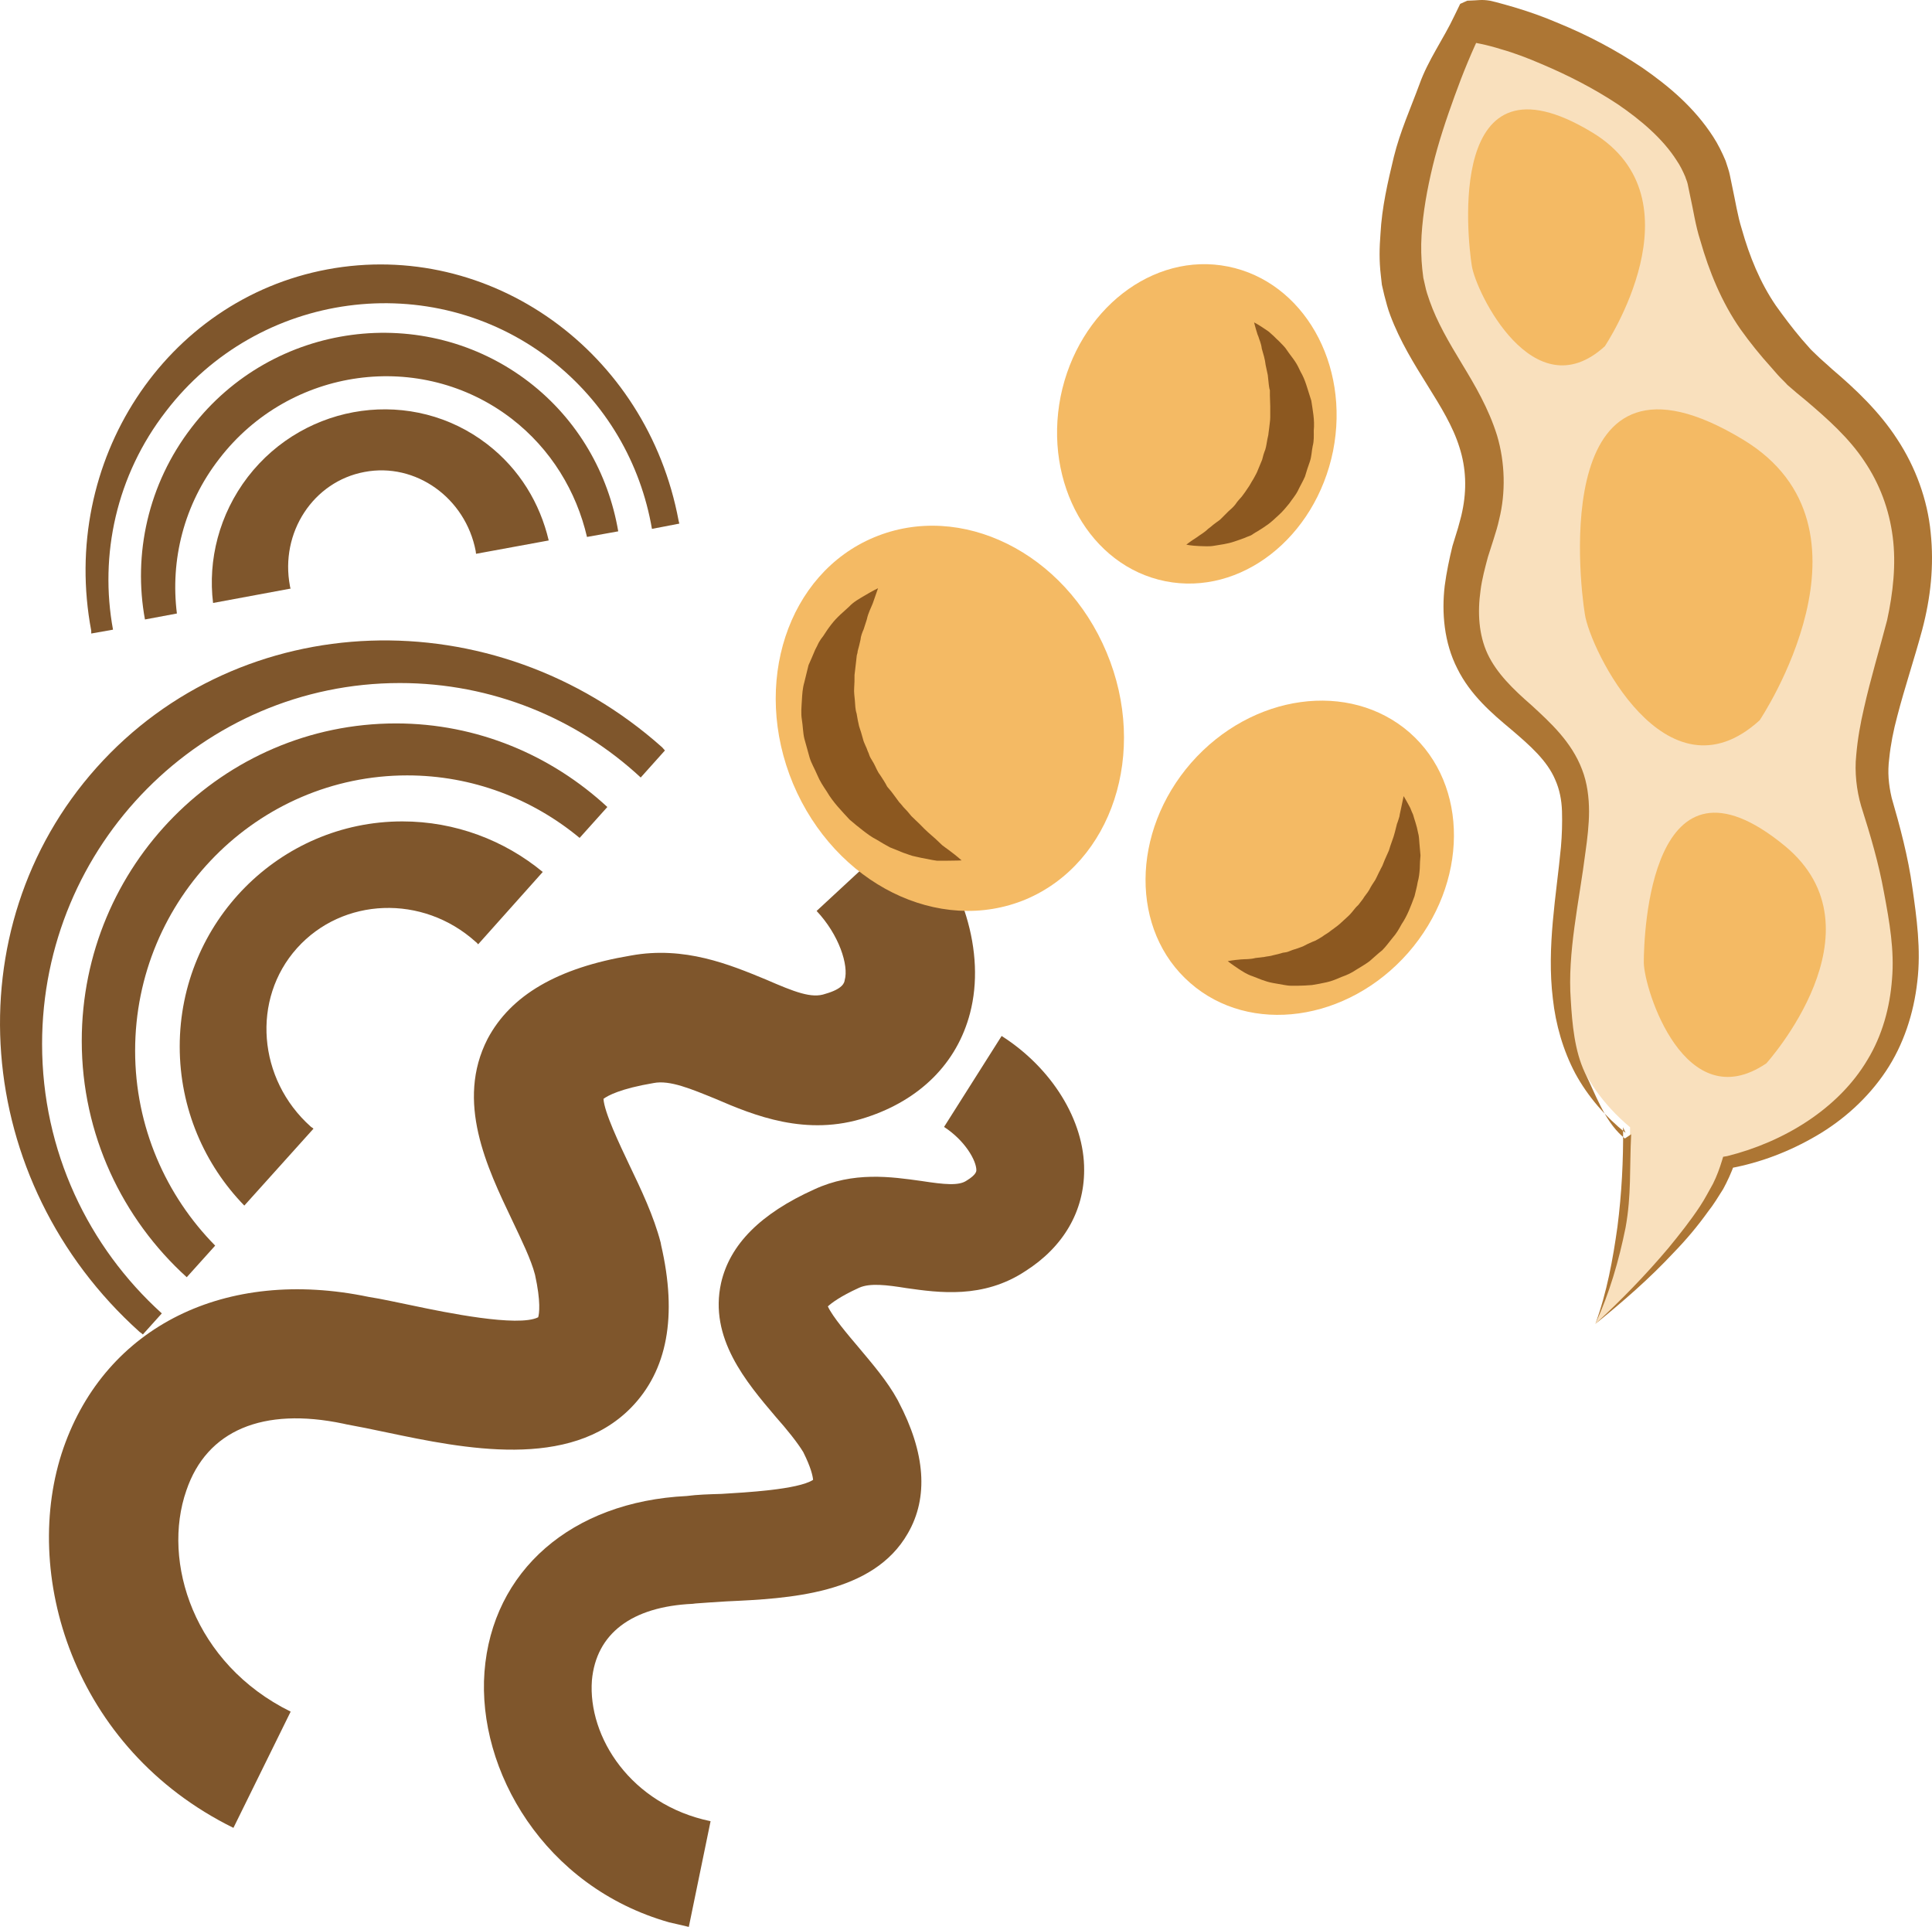
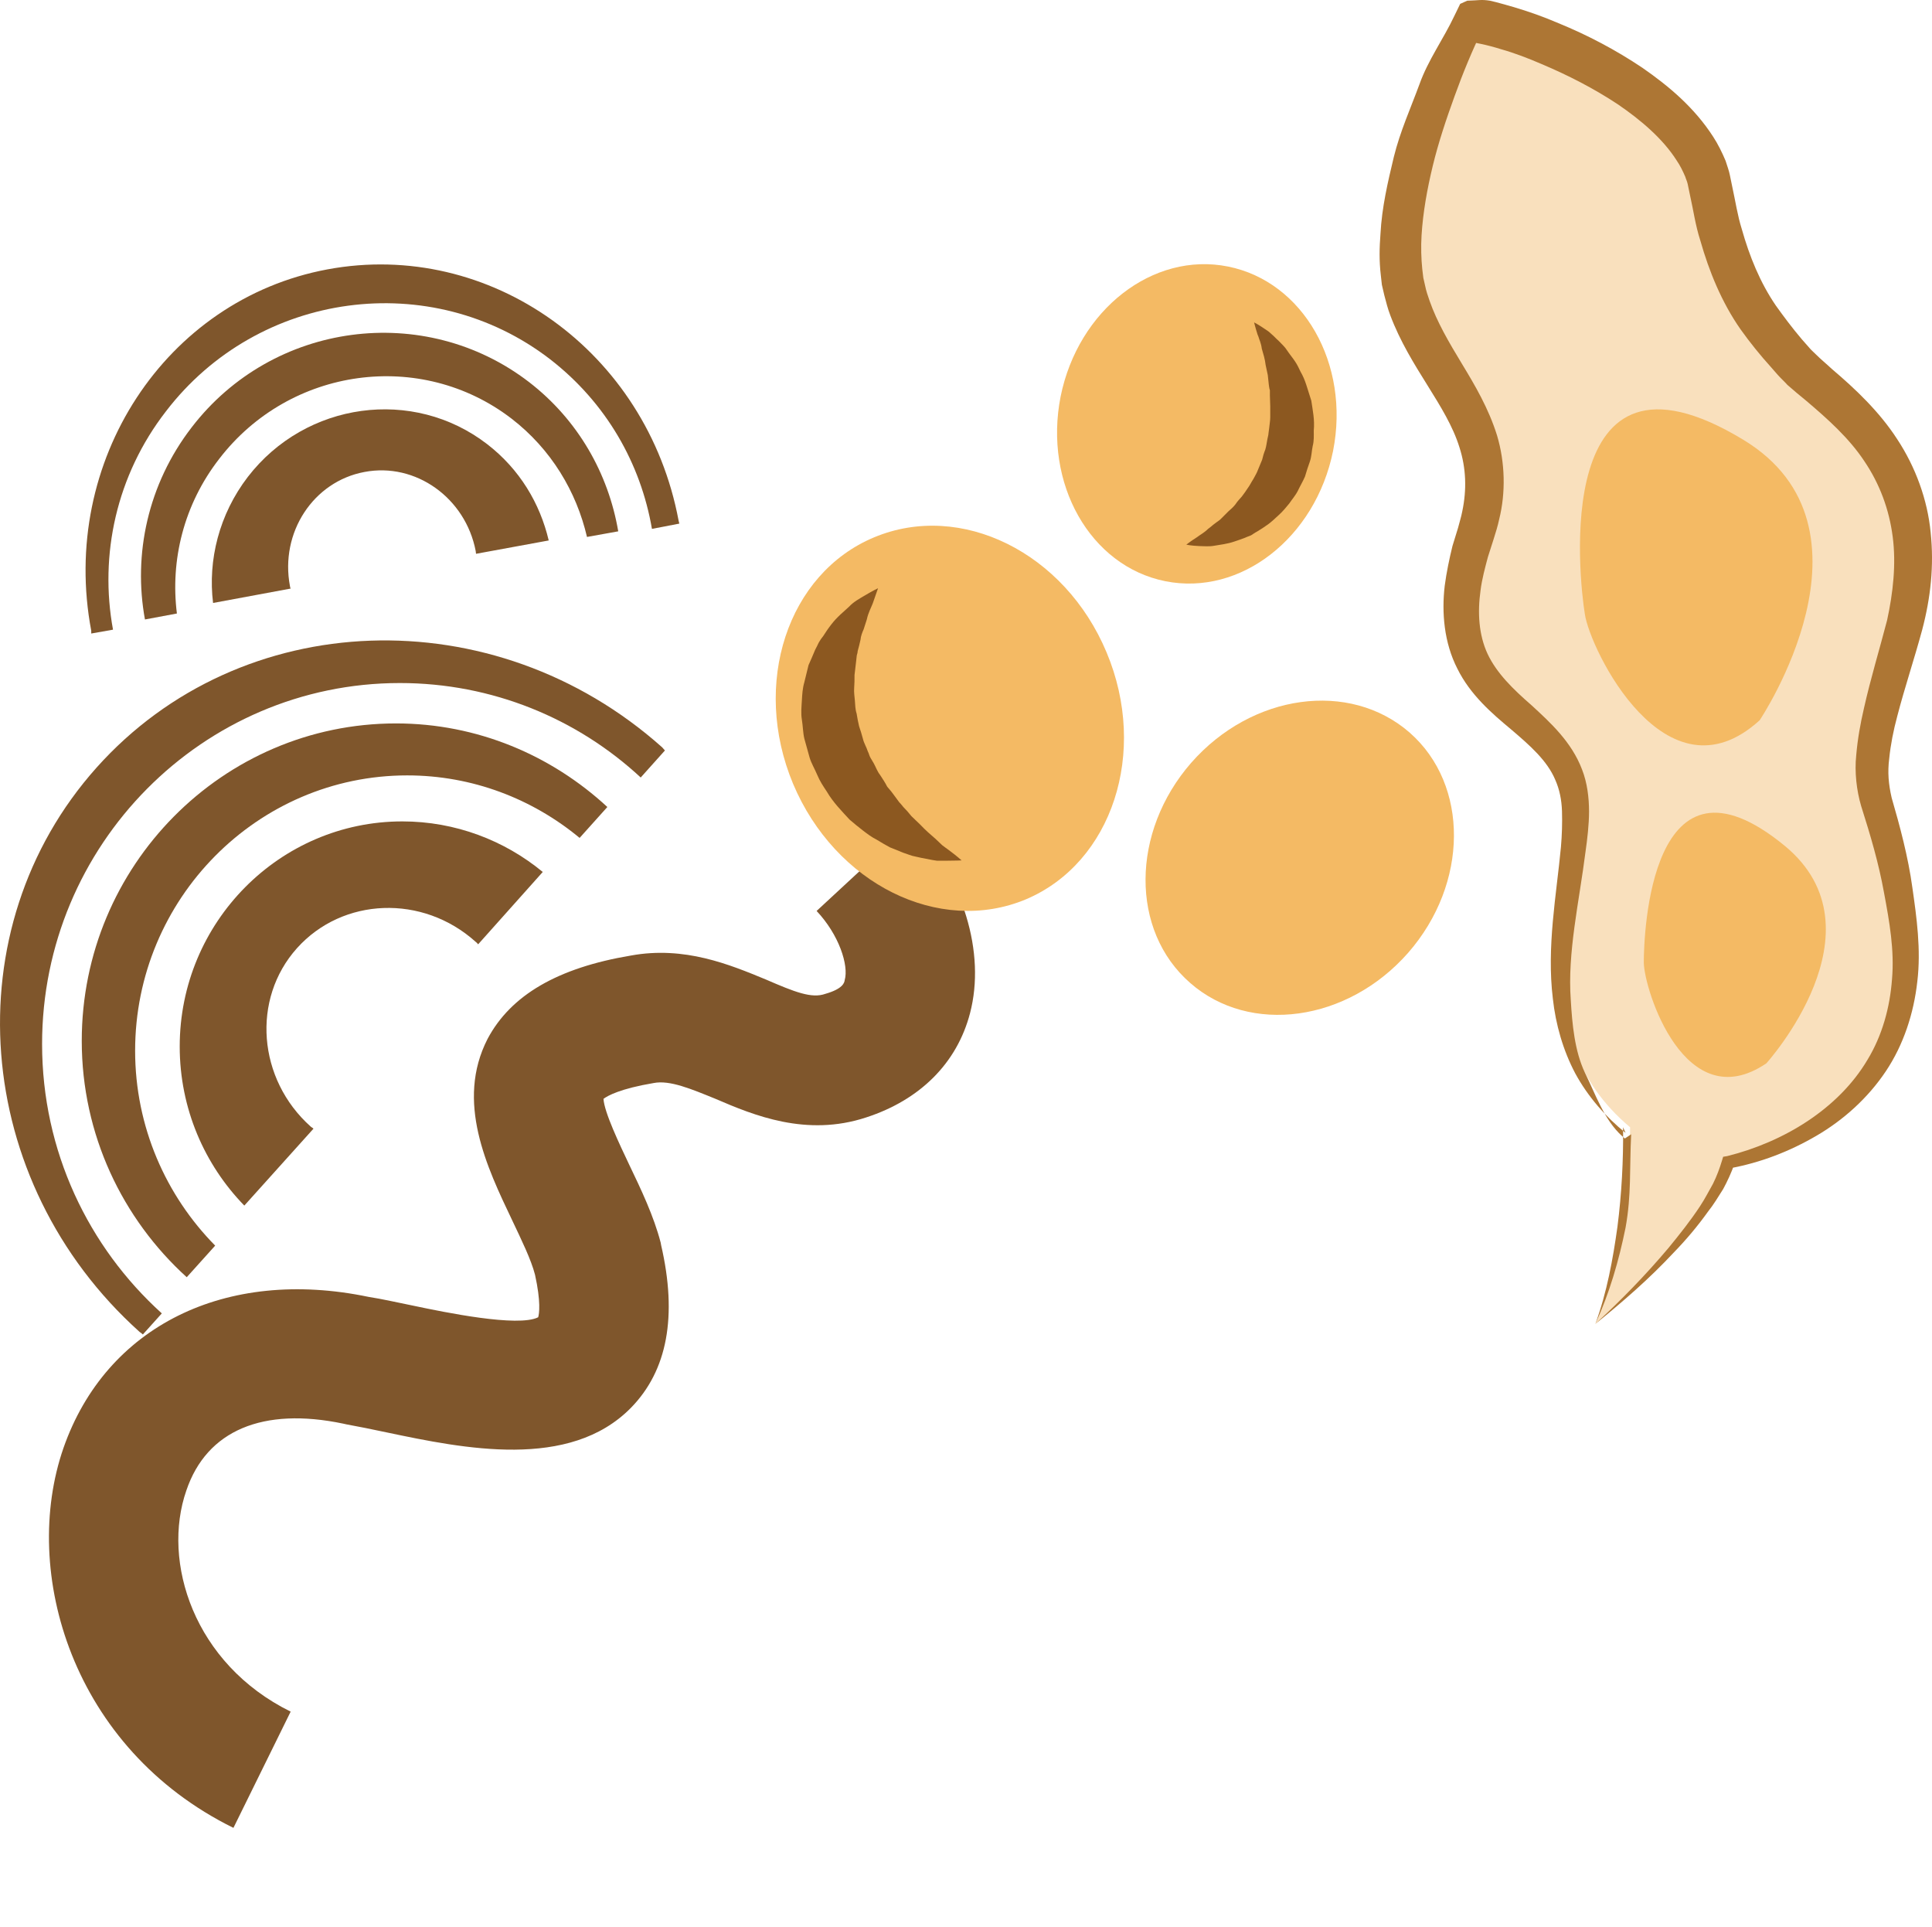
<svg xmlns="http://www.w3.org/2000/svg" xmlns:ns1="http://sodipodi.sourceforge.net/DTD/sodipodi-0.dtd" xmlns:ns2="http://www.inkscape.org/namespaces/inkscape" xml:space="preserve" width="55.027mm" height="54.87mm" version="1.1" style="clip-rule:evenodd;fill-rule:evenodd;image-rendering:optimizeQuality;shape-rendering:geometricPrecision;text-rendering:geometricPrecision" viewBox="0 0 5502.689 5487.022" id="svg48" ns1:docname="2225.svg" ns2:version="0.92.4 (5da689c313, 2019-01-14)">
  <ns1:namedview pagecolor="#ffffff" bordercolor="#666666" borderopacity="1" objecttolerance="10" gridtolerance="10" guidetolerance="10" ns2:pageopacity="0" ns2:pageshadow="2" ns2:window-width="640" ns2:window-height="480" id="namedview50" showgrid="false" ns2:zoom="0.2102413" ns2:cx="102.60812" ns2:cy="92.296061" ns2:window-x="0" ns2:window-y="0" ns2:window-maximized="0" ns2:current-layer="svg48" />
  <defs id="defs4">
    <style type="text/css" id="style2">
   
    .fil0 {fill:#7F562C;fill-rule:nonzero}
    .fil4 {fill:#8C5820;fill-rule:nonzero}
    .fil2 {fill:#AD7634;fill-rule:nonzero}
    .fil3 {fill:#F4BA64;fill-rule:nonzero}
    .fil1 {fill:#F9E0BD;fill-rule:nonzero}
   
  </style>
  </defs>
  <g id="Vrstva_x0020_1" transform="translate(-7785.16,-11804.978)">
    <g id="_512517832">
      <path class="fil0" d="m 7905,14778 c 0,-567 457,-1028 1019,-1028 263,0 505,101 686,269 l 69,-77 c -3,-3 -5,-6 -8,-9 -479,-427 -1200,-402 -1611,58 -410,459 -355,1178 123,1607 3,2 6,4 9,7 l 54,-60 c -209,-189 -341,-462 -341,-767 z" id="path7" ns2:connector-curvature="0" style="fill:#7f562c;fill-rule:nonzero" />
      <path class="fil0" d="m 8931,14144 c -349,0 -634,287 -634,641 0,177 71,337 184,453 l 197,-219 c -3,-3 -6,-4 -8,-6 -151,-135 -169,-363 -39,-508 130,-145 358,-154 509,-18 3,2 5,5 7,7 l 184,-206 c -109,-90 -249,-144 -400,-144 z" id="path9" ns2:connector-curvature="0" style="fill:#7f562c;fill-rule:nonzero" />
      <path class="fil0" d="m 8170,14797 c 0,-432 348,-784 775,-784 186,0 357,67 491,178 l 79,-88 c -159,-147 -370,-238 -602,-238 -493,0 -895,405 -895,904 0,267 116,507 299,673 l 81,-90 c -140,-142 -228,-338 -228,-555 z" id="path11" ns2:connector-curvature="0" style="fill:#7f562c;fill-rule:nonzero" />
      <path class="fil0" d="m 8258,12976 c 263,-343 755,-409 1094,-148 160,124 258,297 290,483 l 78,-15 c -1,-3 -1,-5 -2,-8 -90,-483 -537,-802 -1000,-716 -462,86 -764,547 -673,1029 0,3 0,5 0,8 l 62,-11 c -39,-212 9,-439 151,-622 z" id="path13" ns2:connector-curvature="0" style="fill:#7f562c;fill-rule:nonzero" />
      <path class="fil0" d="m 9173,13070 c -211,-163 -517,-121 -682,93 -82,107 -114,237 -99,359 l 221,-41 c -1,-2 -2,-5 -2,-7 -29,-153 67,-298 212,-325 146,-28 288,74 317,225 0,3 1,6 1,8 l 207,-38 c -25,-106 -83,-203 -175,-274 z" id="path15" ns2:connector-curvature="0" style="fill:#7f562c;fill-rule:nonzero" />
      <path class="fil0" d="m 8410,13111 c 201,-261 574,-312 832,-114 113,87 185,208 215,337 l 89,-16 c -28,-164 -114,-317 -254,-425 -298,-229 -730,-172 -961,129 -125,162 -167,362 -133,547 l 91,-17 c -19,-151 19,-310 121,-441 z" id="path17" ns2:connector-curvature="0" style="fill:#7f562c;fill-rule:nonzero" />
      <path class="fil0" d="m 8450,17010 c -459,-226 -607,-728 -484,-1082 121,-346 461,-515 869,-430 39,6 82,16 127,25 90,19 299,62 356,33 3,-10 8,-44 -9,-121 -11,-43 -39,-100 -65,-155 -72,-151 -162,-338 -70,-517 66,-124 199,-202 408,-237 153,-28 282,26 384,68 83,36 131,55 170,41 49,-14 54,-31 55,-39 12,-42 -16,-129 -80,-197 l 271,-251 c 147,158 211,370 166,542 -37,142 -142,247 -296,297 -170,56 -320,-6 -429,-53 -69,-28 -130,-54 -176,-45 -95,16 -131,36 -143,45 2,38 46,130 73,187 34,71 70,146 90,223 l 1,6 c 47,203 18,358 -86,464 -175,178 -476,116 -695,70 -42,-9 -82,-17 -115,-23 l -9,-2 c -229,-48 -389,19 -447,190 -71,203 21,494 297,630 z" id="path19" ns2:connector-curvature="0" style="fill:#7f562c;fill-rule:nonzero" />
-       <path class="fil0" d="m 9691,17279 c -356,-101 -547,-433 -526,-713 22,-288 248,-485 576,-501 30,-4 64,-5 99,-6 66,-4 218,-12 261,-40 -1,-11 -6,-35 -28,-79 -17,-28 -47,-65 -78,-100 -85,-100 -191,-225 -156,-382 25,-109 112,-197 265,-266 112,-52 220,-36 306,-24 65,10 106,14 128,-1 28,-17 28,-27 28,-30 0,-27 -32,-84 -92,-123 l 164,-259 c 143,91 236,241 235,382 0,117 -59,219 -168,288 -120,79 -246,61 -338,48 -56,-9 -104,-15 -135,-1 -55,25 -79,44 -89,53 13,29 59,83 87,116 40,48 82,96 112,151 l 2,4 c 77,146 86,273 27,375 -99,174 -340,186 -516,194 -32,2 -64,4 -89,6 l -8,1 c -174,8 -275,85 -287,218 -12,161 111,354 338,401 l -62,301 c -18,-4 -37,-9 -56,-13 z" id="path21" ns2:connector-curvature="0" style="fill:#7f562c;fill-rule:nonzero" />
    </g>
    <g id="_512516536">
      <path class="fil1" d="m 12329,15575 c 0,0 321,-265 379,-461 0,0 575,-99 498,-684 -62,-463 -161,-284 -9,-798 152,-513 -208,-690 -301,-796 -94,-106 -192,-215 -239,-497 -47,-283 -590,-485 -706,-478 0,0 -209,428 -176,715 34,288 326,412 212,752 -175,525 277,463 287,779 8,249 -166,639 154,908 0,0 0,329 -99,560 z" id="path24" ns2:connector-curvature="0" style="fill:#f9e0bd;fill-rule:nonzero" />
      <path class="fil2" d="m 12329,15575 c 33,-90 50,-184 63,-277 12,-94 17,-189 16,-283 l 7,16 c -57,-46 -107,-103 -143,-169 -35,-66 -56,-140 -64,-213 -18,-148 10,-294 23,-432 3,-35 4,-68 3,-102 -1,-32 -7,-62 -19,-89 -23,-55 -72,-98 -126,-144 -54,-45 -116,-98 -153,-173 -38,-74 -45,-160 -36,-236 5,-38 13,-76 22,-113 l 16,-52 c 4,-16 9,-31 12,-47 13,-62 11,-123 -8,-182 -37,-120 -141,-227 -197,-376 -7,-18 -12,-38 -17,-57 l -7,-30 -3,-27 c -5,-42 -4,-79 -1,-118 4,-76 21,-148 38,-219 18,-73 48,-139 73,-207 25,-70 68,-128 100,-196 l 16,-33 20,-9 c 34,-1 40,-4 65,0 23,5 45,12 67,18 44,13 86,28 128,46 83,34 163,76 239,127 75,52 148,113 202,197 13,20 25,44 35,68 4,13 10,29 12,40 l 7,34 c 9,41 15,82 27,120 22,78 52,152 97,218 23,32 46,63 74,96 l 22,25 c 5,6 11,11 18,18 14,14 30,27 46,42 66,56 135,121 186,200 52,79 86,172 95,265 10,95 0,186 -24,277 -23,85 -50,165 -71,246 -11,41 -19,81 -23,121 -5,39 -2,73 7,112 23,79 47,168 59,256 12,84 25,176 14,267 -10,90 -39,180 -90,256 -51,76 -120,138 -197,183 -77,45 -160,77 -248,93 l 14,-12 c -9,25 -20,49 -32,71 -14,22 -27,44 -43,64 -30,42 -63,81 -98,117 -69,74 -145,140 -223,203 z m 0,0 c 74,-68 144,-140 208,-216 32,-39 63,-78 90,-119 14,-21 25,-43 37,-64 11,-22 19,-44 26,-67 l 3,-10 12,-2 c 160,-40 316,-134 399,-274 42,-69 64,-149 70,-230 7,-82 -7,-162 -23,-247 -15,-83 -38,-161 -65,-246 -13,-44 -19,-97 -14,-144 4,-47 12,-91 22,-134 19,-85 45,-170 66,-251 17,-78 26,-160 16,-237 -10,-78 -37,-151 -81,-216 -43,-65 -103,-119 -168,-174 -16,-13 -33,-27 -51,-43 -8,-9 -18,-18 -27,-28 l -21,-24 c -29,-32 -59,-69 -86,-107 -53,-76 -89,-164 -114,-252 -14,-43 -20,-88 -30,-132 l -6,-29 c -2,-9 -5,-14 -7,-21 -7,-16 -14,-31 -25,-47 -39,-61 -101,-114 -167,-159 -68,-45 -142,-83 -218,-115 -37,-16 -76,-31 -115,-42 -19,-6 -38,-11 -57,-15 -18,-4 -39,-7 -47,-7 l 52,-35 c -30,61 -57,127 -80,191 -24,66 -46,132 -62,198 -16,66 -28,133 -32,198 -2,33 -1,67 2,96 l 3,25 5,22 c 3,15 8,30 13,44 21,60 55,118 92,179 37,61 76,127 100,204 23,77 25,163 6,239 -4,19 -10,38 -16,57 l -16,50 c -8,30 -17,63 -21,95 -9,64 -5,127 20,181 26,55 72,100 126,147 52,48 113,103 143,182 15,38 20,81 20,120 0,37 -5,79 -10,114 -18,143 -52,287 -42,423 4,68 11,145 40,206 30,61 55,135 106,181 l 8,7 18,-12 c -5,98 1,172 -16,266 -19,94 -46,187 -86,274 z" id="path26" ns2:connector-curvature="0" style="fill:#ad7634;fill-rule:nonzero" />
      <path class="fil3" d="m 12816,14833 c 0,0 343,-379 53,-619 -384,-316 -402,253 -402,332 1,77 117,444 349,287 z" id="path28" ns2:connector-curvature="0" style="fill:#f4ba64;fill-rule:nonzero" />
      <path class="fil3" d="m 12797,13856 c 0,0 368,-548 -47,-799 -550,-333 -467,398 -451,496 14,100 231,546 498,303 z" id="path30" ns2:connector-curvature="0" style="fill:#f4ba64;fill-rule:nonzero" />
-       <path class="fil3" d="m 12356,12791 c 0,0 280,-418 -36,-609 -418,-253 -355,303 -343,379 11,75 176,415 379,230 z" id="path32" ns2:connector-curvature="0" style="fill:#f4ba64;fill-rule:nonzero" />
      <path class="fil3" d="m 10275,13335 c 247,-103 543,43 662,328 119,284 16,599 -230,703 -247,103 -543,-44 -663,-329 -119,-285 -16,-599 231,-702 z" id="path34" ns2:connector-curvature="0" style="fill:#f4ba64;fill-rule:nonzero" />
      <path class="fil4" d="m 10524,14255 c 0,0 -18,1 -46,1 -7,0 -16,0 -24,0 -9,-1 -18,-3 -28,-5 -11,-2 -22,-4 -34,-7 -12,-2 -22,-7 -35,-11 -12,-5 -24,-10 -37,-15 -13,-7 -25,-14 -38,-22 -14,-7 -26,-16 -39,-26 -12,-9 -25,-20 -38,-31 -22,-24 -47,-49 -65,-80 -10,-15 -20,-30 -27,-47 -7,-17 -17,-33 -22,-50 -5,-18 -10,-36 -15,-54 -4,-17 -4,-36 -7,-54 -3,-18 -1,-36 0,-54 1,-18 2,-35 7,-52 4,-17 8,-33 12,-49 7,-15 13,-30 19,-44 4,-7 7,-14 10,-20 4,-7 8,-13 13,-19 7,-11 15,-23 23,-33 16,-21 35,-36 50,-50 14,-15 30,-23 43,-31 25,-15 40,-22 40,-22 0,0 -6,17 -15,43 -5,13 -13,27 -17,46 -3,9 -6,18 -9,28 -4,9 -8,19 -9,30 -2,10 -5,21 -8,32 0,6 -3,11 -3,16 -1,7 -1,12 -2,18 -1,12 -3,23 -4,34 0,13 0,25 -1,37 -1,12 1,24 2,36 1,12 1,25 5,37 2,12 4,24 7,36 4,12 8,24 11,36 3,13 10,23 14,36 3,5 4,12 7,17 l 10,17 c 6,11 10,23 18,33 7,11 14,21 20,33 8,9 16,19 23,29 4,5 7,10 11,15 4,4 8,9 12,14 8,8 16,17 23,26 9,9 17,16 25,24 15,16 30,29 44,41 6,6 13,12 19,18 7,5 13,10 19,14 23,17 36,29 36,29 z" id="path36" ns2:connector-curvature="0" style="fill:#8c5820;fill-rule:nonzero" />
      <path class="fil3" d="m 11175,14604 c -171,-149 -169,-430 3,-627 173,-197 451,-235 622,-86 170,149 168,430 -4,627 -173,197 -451,235 -621,86 z" id="path38" ns2:connector-curvature="0" style="fill:#f4ba64;fill-rule:nonzero" />
-       <path class="fil4" d="m 11783,14072 c 0,0 8,13 19,34 2,6 5,12 8,19 2,7 4,14 7,23 3,9 5,18 7,28 3,10 3,20 4,31 1,11 2,22 3,34 -1,12 -2,24 -2,37 -1,13 -2,25 -6,39 -2,13 -6,27 -9,40 -10,27 -20,55 -37,80 -7,13 -15,27 -25,38 -10,12 -19,25 -30,36 -13,10 -24,21 -36,31 -12,9 -26,17 -39,25 -13,9 -27,15 -41,20 -14,6 -28,12 -42,15 -14,3 -28,6 -42,8 -14,1 -27,2 -41,2 -6,0 -12,0 -18,0 -7,0 -13,-1 -19,-2 -12,-2 -23,-4 -34,-6 -22,-4 -41,-13 -57,-19 -16,-5 -29,-14 -40,-21 -21,-14 -31,-22 -31,-22 0,0 14,-3 38,-5 12,-1 26,0 41,-4 8,-1 16,-2 25,-3 9,-2 17,-2 26,-5 9,-2 18,-4 27,-7 5,-1 10,-1 15,-3 4,-2 9,-3 13,-5 10,-3 19,-6 29,-10 9,-5 18,-9 27,-13 10,-3 18,-9 27,-14 9,-7 18,-11 26,-18 8,-6 17,-12 25,-19 8,-7 16,-15 24,-22 8,-7 14,-16 21,-24 3,-4 8,-7 11,-12 l 10,-13 c 5,-9 13,-17 18,-26 5,-10 11,-19 17,-28 5,-9 9,-19 14,-28 2,-5 5,-9 7,-14 2,-5 4,-10 6,-15 4,-9 8,-18 12,-27 3,-10 6,-19 9,-27 7,-18 10,-34 14,-49 3,-7 5,-15 7,-21 1,-8 3,-14 4,-20 5,-24 8,-38 8,-38 z" id="path40" ns2:connector-curvature="0" style="fill:#8c5820;fill-rule:nonzero" />
      <path class="fil3" d="m 11104,13460 c -214,-43 -347,-278 -298,-526 50,-247 263,-413 477,-370 214,43 348,277 299,525 -50,247 -263,414 -478,371 z" id="path42" ns2:connector-curvature="0" style="fill:#f4ba64;fill-rule:nonzero" />
      <path class="fil4" d="m 11357,12723 c 0,0 12,6 31,19 6,4 11,7 16,12 6,5 11,10 17,16 7,6 13,13 20,20 7,7 11,15 18,24 6,8 13,17 19,27 6,10 10,21 16,31 6,12 10,23 14,36 4,13 8,25 12,38 4,27 10,55 7,85 0,15 1,29 -3,44 -3,14 -3,29 -8,44 -5,14 -10,29 -14,43 -6,14 -14,27 -20,40 -7,14 -17,25 -25,37 -9,11 -18,22 -29,32 -10,9 -20,19 -31,27 -11,8 -22,15 -32,21 -6,3 -11,7 -16,10 -6,3 -11,4 -17,7 -11,4 -21,8 -31,11 -20,7 -40,9 -57,12 -16,3 -31,1 -43,1 -24,-1 -37,-4 -37,-4 0,0 11,-9 30,-21 9,-7 21,-13 32,-24 6,-4 12,-10 19,-15 6,-5 14,-9 20,-16 6,-6 12,-12 19,-19 3,-3 7,-6 10,-9 4,-4 7,-7 10,-11 5,-8 12,-15 18,-22 6,-8 12,-16 17,-24 6,-8 10,-17 16,-26 4,-8 10,-17 13,-26 4,-10 8,-19 12,-29 2,-9 5,-19 9,-29 3,-10 4,-20 6,-30 1,-6 3,-11 3,-16 l 2,-15 c 1,-11 3,-21 3,-31 0,-11 0,-21 0,-31 0,-11 -1,-21 -1,-31 0,-5 0,-10 0,-15 -2,-5 -2,-10 -3,-15 -1,-9 -2,-19 -3,-28 -2,-10 -4,-19 -6,-28 -2,-18 -7,-33 -11,-47 -1,-8 -3,-15 -5,-21 -3,-7 -4,-13 -7,-19 -7,-22 -10,-35 -10,-35 z" id="path44" ns2:connector-curvature="0" style="fill:#8c5820;fill-rule:nonzero" />
    </g>
  </g>
</svg>